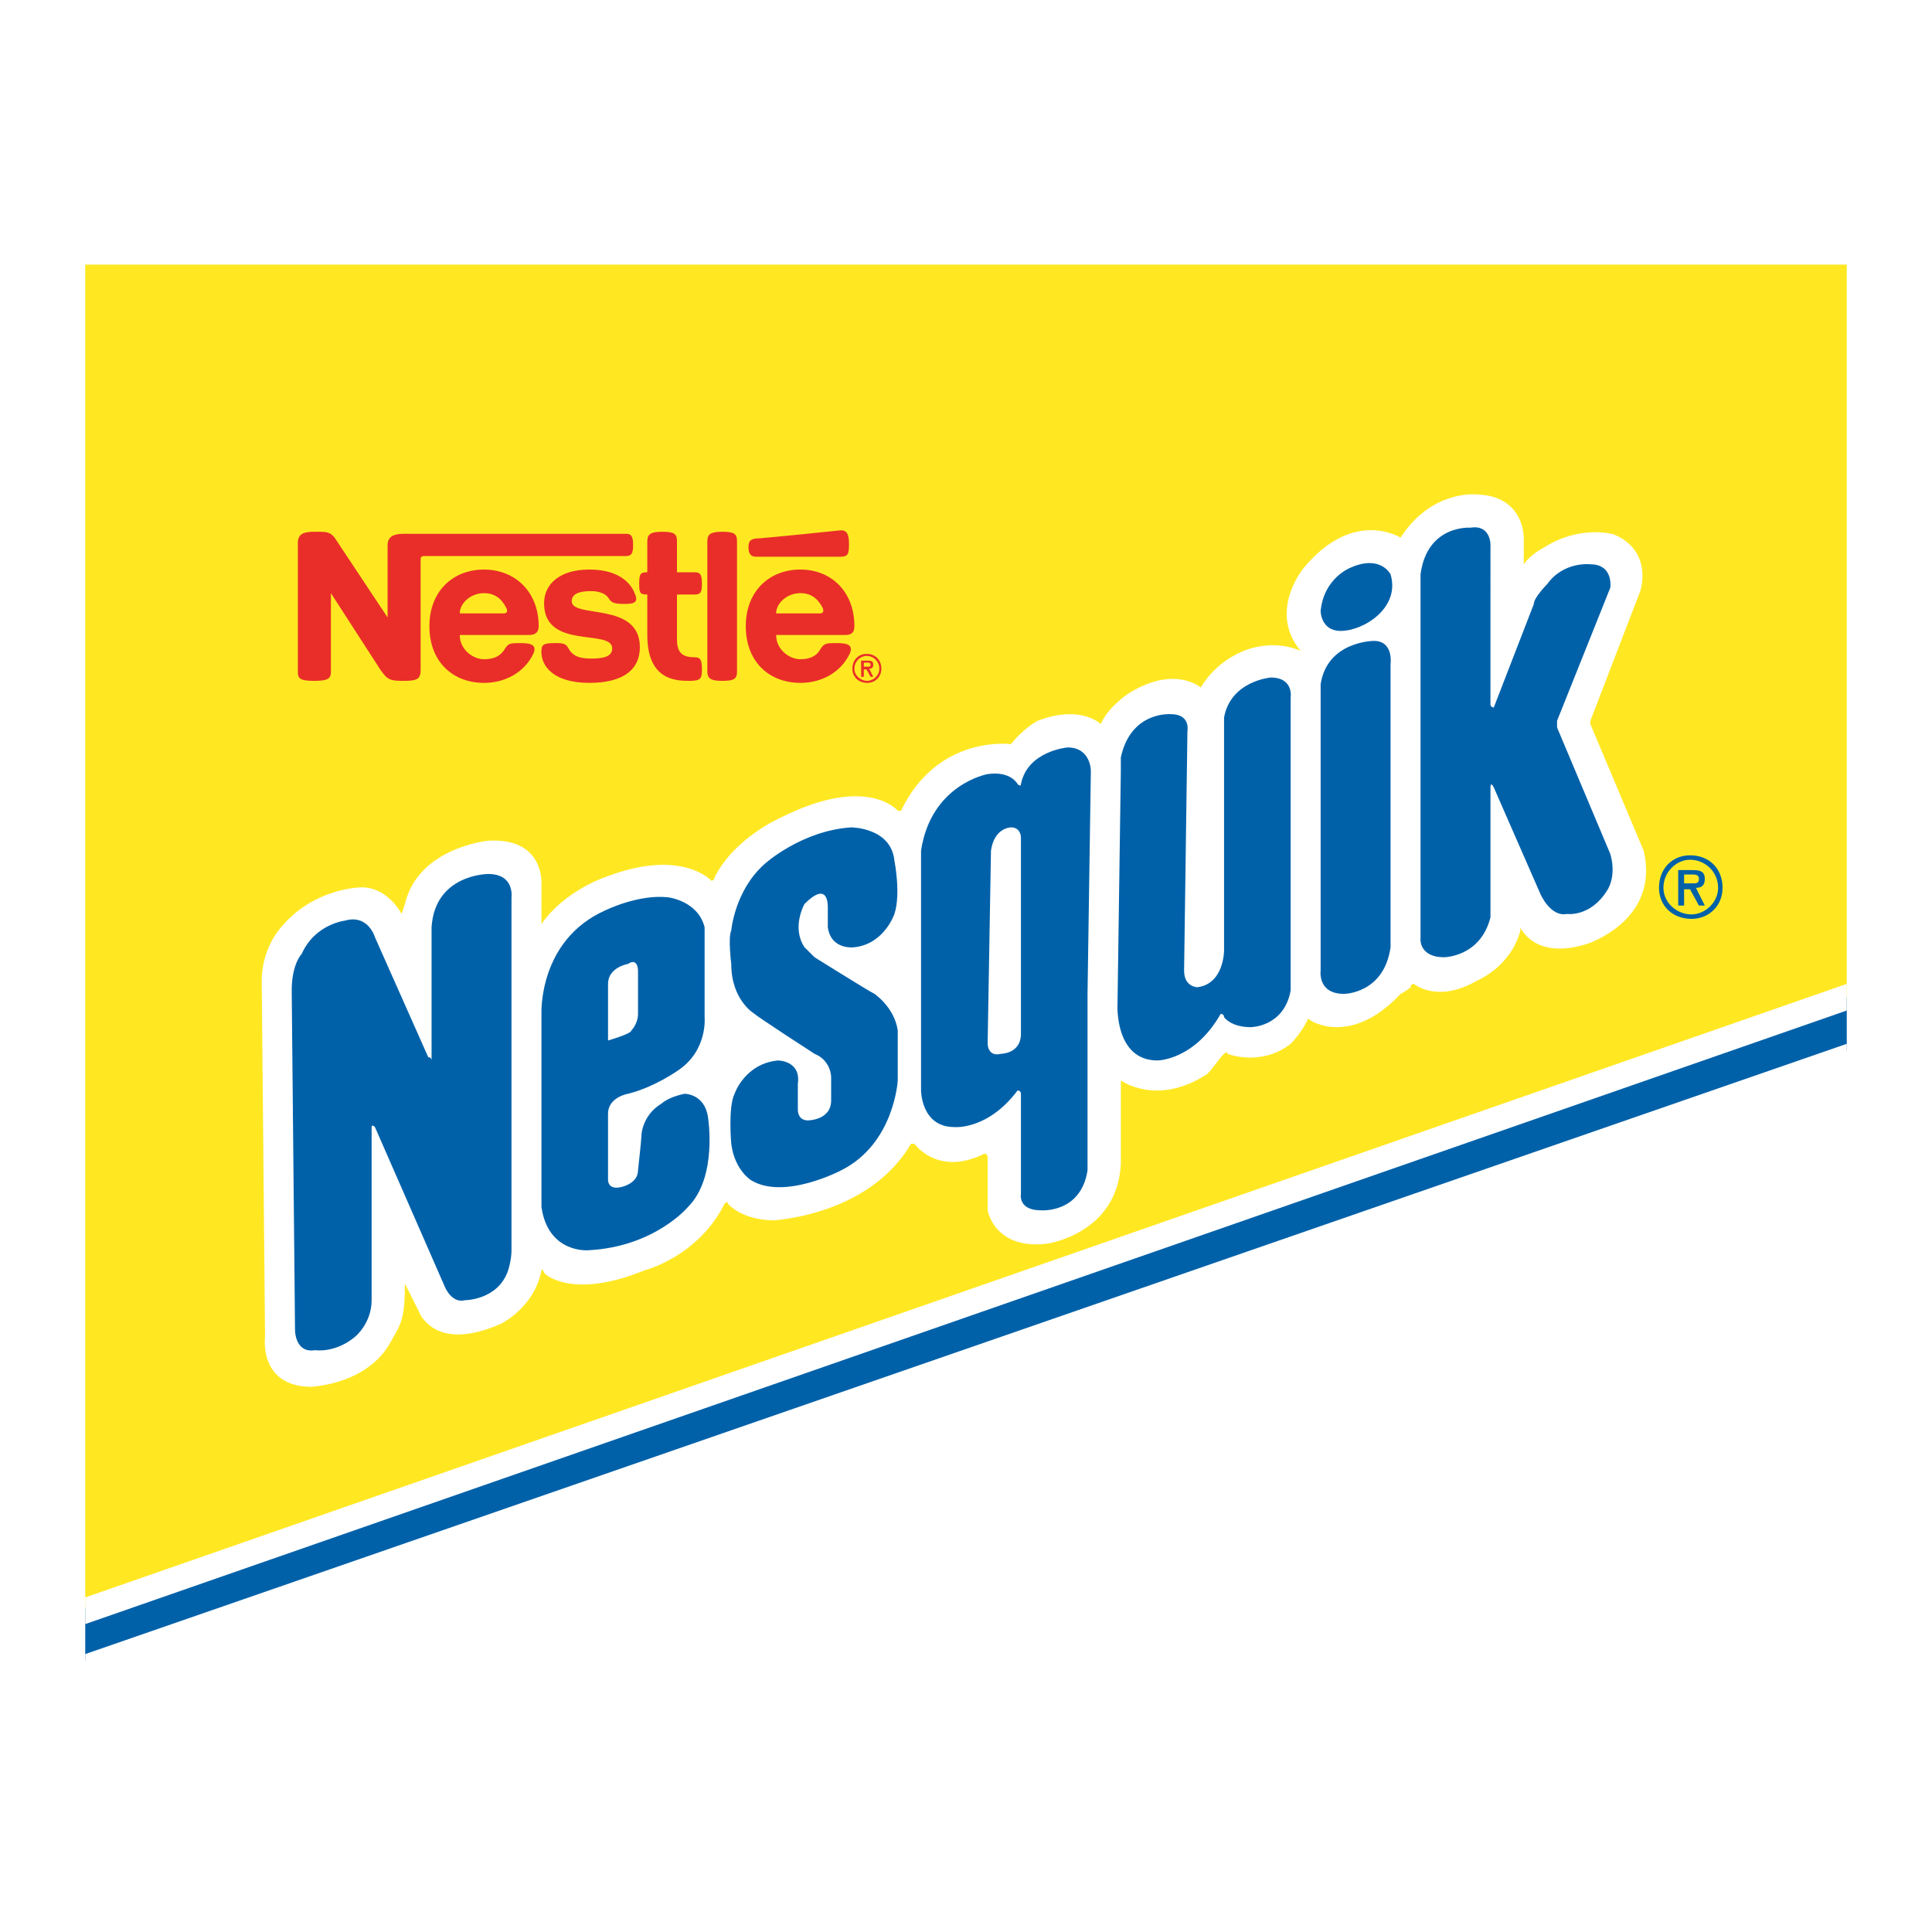
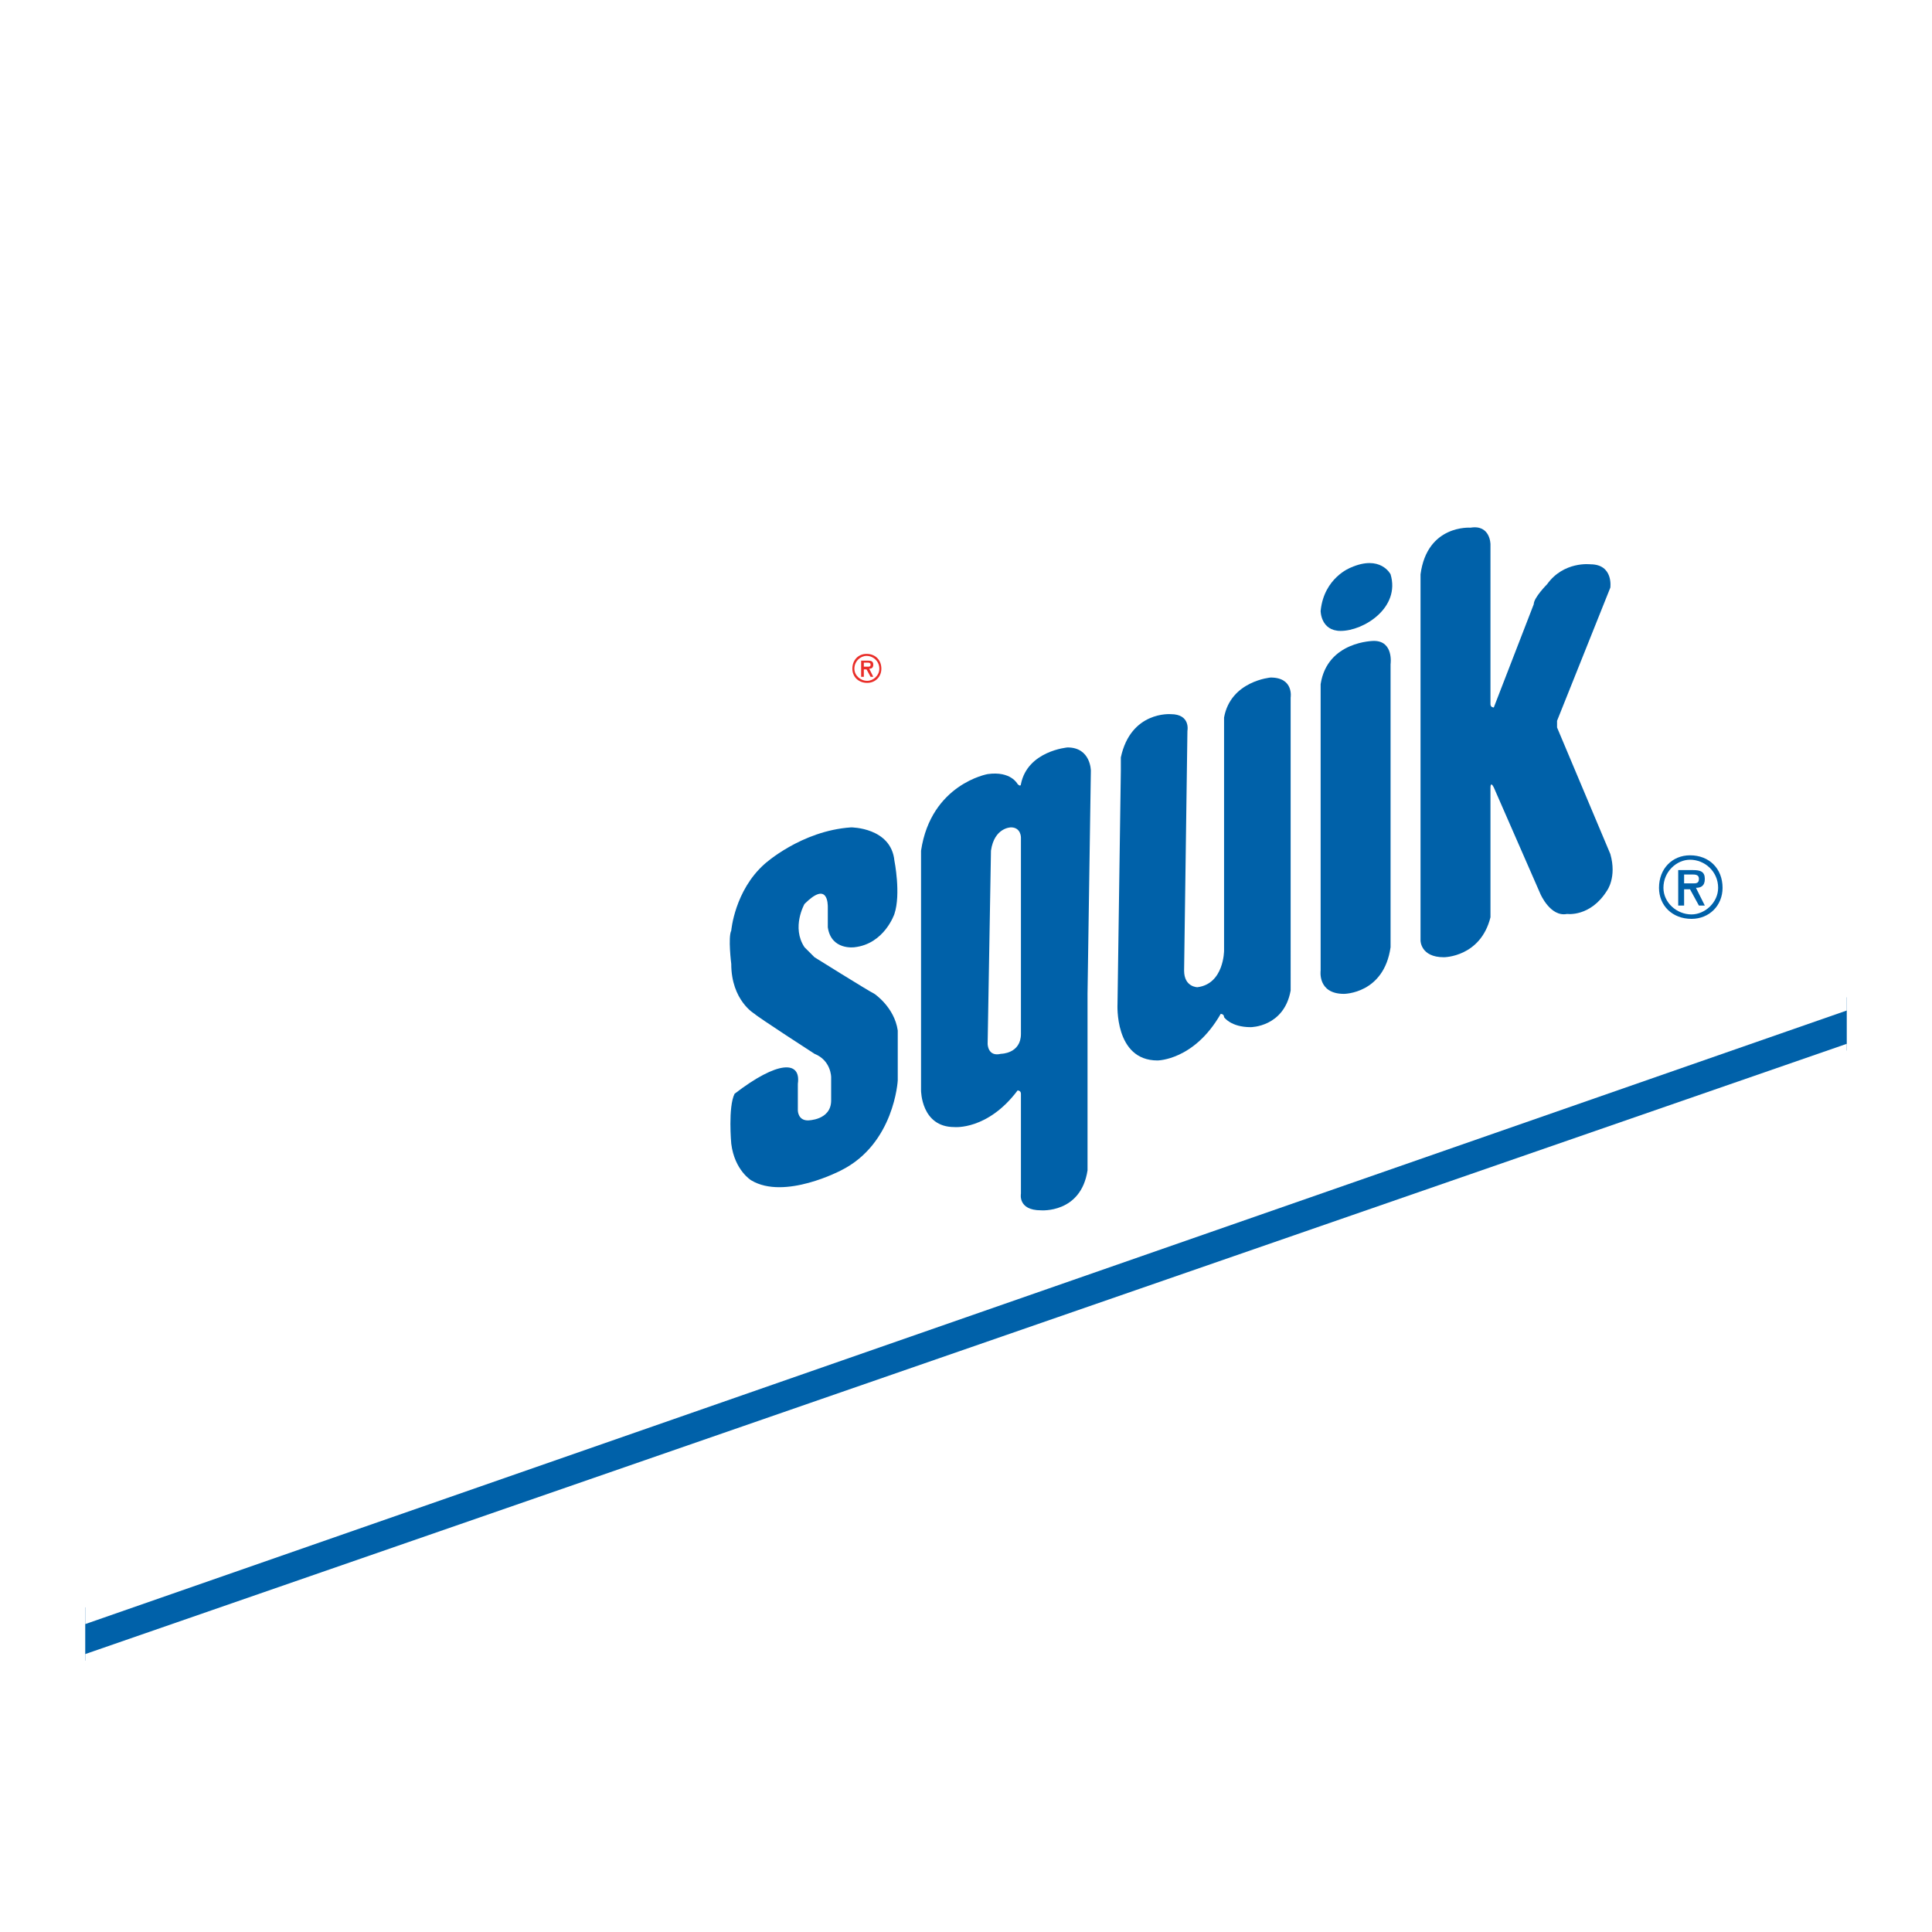
<svg xmlns="http://www.w3.org/2000/svg" version="1.0" id="Layer_1" x="0px" y="0px" width="192.756px" height="192.756px" viewBox="0 0 192.756 192.756" enable-background="new 0 0 192.756 192.756" xml:space="preserve">
  <g>
-     <polygon fill-rule="evenodd" clip-rule="evenodd" fill="#FFFFFF" points="0,0 192.756,0 192.756,192.756 0,192.756 0,0  " />
-     <polygon fill-rule="evenodd" clip-rule="evenodd" fill="#FFE822" points="184.252,26.401 184.252,100.819 8.504,162.036    8.504,26.401 184.252,26.401  " />
    <polygon fill-rule="evenodd" clip-rule="evenodd" fill="#0061A9" points="8.504,165.693 184.252,104.807 184.252,99.491    8.504,160.377 8.504,165.693  " />
    <path fill-rule="evenodd" clip-rule="evenodd" fill="#FFFFFF" d="M26.444,133.378c0,0-0.665,4.983,4.651,4.983   c3.654-0.332,6.644-1.993,7.973-4.651c0.997-1.661,1.329-2.325,1.329-5.647c0,0,0-0.332,0,0l1.661,3.322   c0.333,0.332,1.994,3.322,7.974,0.664c0,0,3.322-1.661,3.987-5.315c0,0,0-0.332,0.332,0.332c0,0,2.658,2.658,9.967-0.332   c0,0,5.316-1.329,7.974-6.645c0,0,0.332-0.332,0.332,0c0,0,1.329,1.661,4.651,1.661c3.654-0.332,10.299-1.993,13.622-7.641   c0,0,0,0,0.332,0c0,0,2.326,3.321,6.977,0.996c0,0,0.332,0,0.332,0.332c0,0,0,4.651,0,5.315c0,0,0.665,3.987,5.98,3.323   c0,0,6.977-0.997,7.309-7.974v-8.306c0,0,0-0.333,0,0c0,0,3.654,2.657,8.639-0.665c0.664-0.664,0.996-1.329,1.661-1.993   c0,0,0.332-0.332,0.332,0c0,0,3.322,1.329,6.312-0.997c0,0,0.997-0.996,1.661-2.325c0,0,0-0.332,0.333,0   c0,0,3.986,2.658,8.97-2.658c0,0,0.665-0.332,0.997-0.664c0,0,0-0.332,0.332-0.332c0,0,2.325,1.993,6.312-0.332   c0,0,3.322-1.329,4.318-4.984v-0.332c0,0,1.329,3.322,6.645,1.661c0,0,7.31-2.326,5.648-9.302l-5.316-12.625v-0.332l4.984-12.957   c0,0,1.328-3.986-2.658-5.647c0,0-3.322-0.997-6.977,1.329c0,0-1.329,0.665-1.993,1.661l0,0v-2.326c0,0,0.332-4.651-4.984-4.651   c0,0-4.318-0.332-7.309,4.319c0,0-4.651-2.99-9.635,2.99c0,0-3.654,4.319-0.332,8.306c0,0-1.993-0.997-4.651-0.332   c0,0-3.322,0.664-5.315,3.986c0,0-2.658-2.326-7.309,0.665c0,0-1.993,1.329-2.658,2.99l0,0c0,0-1.993-1.993-6.312-0.332   c0,0-1.329,0.665-2.657,2.326c0,0-7.309-0.997-10.964,6.645c0,0,0,0-0.332,0c0,0-2.99-3.655-11.628,0.665   c0,0-4.651,1.993-6.645,5.98c0,0,0,0.332-0.333,0.332c0,0-2.99-3.322-10.631-0.332c0,0-3.987,1.329-6.312,4.651c0,0,0,0,0-0.332   v-3.654c0,0,0.332-4.651-5.315-4.319c0,0-6.977,0.664-8.306,6.312l-0.332,0.997c0,0-1.329-2.658-3.987-2.658   c0,0-4.983,0-8.306,4.319c0,0-1.661,1.994-1.661,4.984L26.444,133.378L26.444,133.378z" />
    <path fill-rule="evenodd" clip-rule="evenodd" fill="#0061A9" d="M131.76,60.953c0,0,0,1.993,1.994,1.993   c2.325,0,5.979-2.326,4.983-5.648c0,0-0.997-1.993-3.987-0.664C134.75,56.634,132.092,57.63,131.76,60.953L131.76,60.953z" />
    <path fill-rule="evenodd" clip-rule="evenodd" fill="#0061A9" d="M141.727,93.843c0,0,0,1.661,2.326,1.661c0,0,3.654,0,4.651-3.987   c0,0,0-0.665,0-1.329V78.561c0,0,0-0.665,0.332,0l4.651,10.631c0,0,0.996,2.326,2.657,1.993c0,0,2.325,0.333,3.987-2.326   c0,0,0.996-1.329,0.332-3.654l-5.315-12.625c0,0,0-0.333,0-0.665l5.315-13.289c0,0,0.332-2.326-1.994-2.326   c0,0-2.657-0.332-4.318,1.994c0,0-1.329,1.329-1.329,1.993l-3.986,10.299c0,0-0.332,0-0.332-0.332V54.308c0,0,0-1.993-1.994-1.661   c0,0-4.318-0.332-4.983,4.651V93.843L141.727,93.843z" />
    <path fill-rule="evenodd" clip-rule="evenodd" fill="#0061A9" d="M131.76,96.833c0,0-0.332,2.325,2.326,2.325   c0,0,3.986,0,4.651-4.65v-28.24c0,0,0.332-2.325-1.661-2.325c0,0-4.651,0-5.316,4.319c0,0,0,1.993,0,2.325   C131.76,71.251,131.76,96.833,131.76,96.833L131.76,96.833z" />
    <path fill-rule="evenodd" clip-rule="evenodd" fill="#0061A9" d="M111.494,100.155c0,0-0.332,5.647,3.986,5.647   c0,0,3.655,0,6.312-4.65c0,0,0.333,0,0.333,0.332c0,0,0.664,0.996,2.657,0.996c0,0,3.322,0,3.986-3.654V69.59   c0,0,0.333-1.993-1.993-1.993c0,0-3.986,0.332-4.65,3.987c0,0,0,1.661,0,2.325c0,0.665,0,20.931,0,20.931s0,3.322-2.658,3.654   c0,0-1.329,0-1.329-1.661l0.332-23.92c0,0,0.333-1.661-1.661-1.661c0,0-3.986-0.332-4.983,4.319c0,0,0,0.997,0,1.329   L111.494,100.155L111.494,100.155z" />
    <path fill-rule="evenodd" clip-rule="evenodd" fill="#0061A9" d="M98.869,84.873c0.333-2.326,1.994-2.326,1.994-2.326   c0.996,0,0.996,0.997,0.996,0.997v19.602c0,1.993-1.993,1.993-1.993,1.993c-1.329,0.332-1.329-0.997-1.329-0.997L98.869,84.873   L98.869,84.873z M101.527,108.793c0,0,0.332,0,0.332,0.333v9.966c0,0-0.332,1.661,1.994,1.661c0,0,3.986,0.333,4.65-3.986V99.158   l0.333-22.259c0,0,0-2.326-2.326-2.326c0,0-3.986,0.333-4.651,3.655c0,0,0,0.332-0.332,0c0,0-0.664-1.329-2.99-0.997   c0,0-5.647,0.997-6.644,7.642c0,0,0,8.638,0,9.635c0,1.329,0,14.285,0,14.285s0,3.655,3.322,3.655   C95.215,112.448,98.537,112.78,101.527,108.793L101.527,108.793z" />
-     <path fill-rule="evenodd" clip-rule="evenodd" fill="#0061A9" d="M79.601,108.129v2.658c0,0,0,0.996,0.997,0.996   c0,0,2.326,0,2.326-1.993v-2.326c0,0,0-1.661-1.661-2.325c0,0-5.648-3.654-5.98-3.986c0,0-2.326-1.329-2.326-4.983   c0,0-0.333-2.658,0-3.323c0,0,0.332-3.987,3.322-6.645c0,0,3.654-3.322,8.638-3.654c0,0,3.987,0,4.319,3.322   c0,0,0.664,3.322,0,5.315c0,0-0.997,2.99-3.987,3.323c0,0-2.325,0.332-2.658-1.994v-1.994c0-0.332,0-2.658-2.325-0.332   c0,0-1.329,2.326,0,4.319c0,0,0.664,0.664,0.997,0.997c0,0,5.315,3.322,5.98,3.654c0,0,1.994,1.329,2.326,3.655   c0,0,0,3.654,0,4.983c0,0-0.332,6.312-5.648,8.97c0,0-5.648,2.99-8.97,0.997c0,0-1.661-0.997-1.993-3.654   c0,0-0.333-3.655,0.332-4.983c0,0,0.997-2.99,4.319-3.323C77.607,105.803,79.933,105.803,79.601,108.129L79.601,108.129z" />
-     <path fill-rule="evenodd" clip-rule="evenodd" fill="#0061A9" d="M60.664,98.162c0-1.661,1.994-1.993,1.994-1.993   c0.997-0.665,0.997,0.664,0.997,0.664v4.319c0,0.996-0.665,1.661-0.665,1.661c0,0.332-2.326,0.996-2.326,0.996l0,0V98.162   L60.664,98.162z M65.979,110.122c-1.661,0.997-1.993,2.658-1.993,3.322c0,0.332-0.332,3.322-0.332,3.322   c0,1.329-1.661,1.661-1.661,1.661c-1.329,0.332-1.329-0.664-1.329-0.664v-6.645c0-1.661,1.994-1.993,1.994-1.993   c2.658-0.665,4.983-2.326,4.983-2.326c2.99-1.993,2.658-5.315,2.658-5.315v-7.309c0-0.332,0-1.661,0-1.661   c-0.664-2.658-3.654-2.99-3.654-2.99c-2.99-0.332-6.312,1.329-6.312,1.329c-6.645,2.99-6.312,10.299-6.312,10.299v17.607v1.661   c0.665,4.651,4.651,4.319,4.651,4.319c6.645-0.332,9.967-4.319,9.967-4.319c2.99-2.99,1.994-8.97,1.994-8.97   c-0.333-2.325-2.326-2.325-2.326-2.325C66.644,109.458,65.979,110.122,65.979,110.122L65.979,110.122z" />
-     <path fill-rule="evenodd" clip-rule="evenodd" fill="#0061A9" d="M29.434,132.714c0,0,0,2.325,1.994,1.993   c0,0,1.993,0.332,3.987-1.329c0,0,1.661-1.329,1.661-3.654v-17.275c0,0,0-0.333,0.333,0l6.977,15.946c0,0,0.665,1.661,1.994,1.329   c0,0,3.322,0,4.319-2.99c0,0,0.332-0.996,0.332-1.993V89.524c0,0,0.333-2.326-2.325-2.326c0,0-5.316,0-5.648,5.316v13.289   c0,0,0-0.332-0.333-0.332l-5.315-11.96c0,0-0.665-2.326-2.99-1.661c0,0-2.99,0.332-4.319,3.322c0,0-0.997,0.997-0.997,3.654   L29.434,132.714L29.434,132.714z" />
+     <path fill-rule="evenodd" clip-rule="evenodd" fill="#0061A9" d="M79.601,108.129v2.658c0,0,0,0.996,0.997,0.996   c0,0,2.326,0,2.326-1.993v-2.326c0,0,0-1.661-1.661-2.325c0,0-5.648-3.654-5.98-3.986c0,0-2.326-1.329-2.326-4.983   c0,0-0.333-2.658,0-3.323c0,0,0.332-3.987,3.322-6.645c0,0,3.654-3.322,8.638-3.654c0,0,3.987,0,4.319,3.322   c0,0,0.664,3.322,0,5.315c0,0-0.997,2.99-3.987,3.323c0,0-2.325,0.332-2.658-1.994v-1.994c0-0.332,0-2.658-2.325-0.332   c0,0-1.329,2.326,0,4.319c0,0,0.664,0.664,0.997,0.997c0,0,5.315,3.322,5.98,3.654c0,0,1.994,1.329,2.326,3.655   c0,0,0,3.654,0,4.983c0,0-0.332,6.312-5.648,8.97c0,0-5.648,2.99-8.97,0.997c0,0-1.661-0.997-1.993-3.654   c0,0-0.333-3.655,0.332-4.983C77.607,105.803,79.933,105.803,79.601,108.129L79.601,108.129z" />
    <polygon fill-rule="evenodd" clip-rule="evenodd" fill="#FFFFFF" points="8.504,165.028 184.252,104.142 184.252,105.139    8.504,166.354 8.504,165.028  " />
    <polygon fill-rule="evenodd" clip-rule="evenodd" fill="#FFFFFF" points="8.504,162.036 184.252,100.819 184.252,98.162    8.504,159.378 8.504,162.036  " />
-     <path fill-rule="evenodd" clip-rule="evenodd" fill="#E92E29" d="M29.718,54.2c0-0.875,0.471-1.145,1.615-1.145   c1.279,0,1.682-0.066,2.288,0.943l5.048,7.605v-7.202c0-0.673,0.336-1.144,1.615-1.144h22.143c0.539,0,0.74,0.202,0.74,1.144   c0,0.875-0.201,1.077-0.74,1.077c-0.538,0,0,0,0,0H42.303c-0.202,0-0.336,0.067-0.336,0.336v10.971   c0,0.942-0.269,1.144-1.683,1.144c-1.346,0-1.615-0.067-2.355-1.144l-4.914-7.606v7.808c0,0.673-0.201,0.942-1.682,0.942   s-1.615-0.269-1.615-0.942V54.2L29.718,54.2z M67.542,53.998c0-0.741-0.269-0.943-1.481-0.943c-1.077,0-1.48,0.202-1.48,0.943   v3.096h-0.067c-0.674,0-0.741,0.269-0.741,1.144s0.067,1.077,0.741,1.077h0.067v4.038c0,4.442,2.759,4.577,4.172,4.577   c1.145,0,1.279-0.202,1.279-1.144c0-0.942-0.135-1.212-0.74-1.212c-1.145,0-1.75-0.403-1.75-1.749v-4.51h1.75   c0.605,0,0.74-0.202,0.74-1.077s-0.135-1.144-0.74-1.144h-1.75V53.998L67.542,53.998z M75.416,55.545h8.413   c0.808,0,0.875-0.269,0.875-1.345c0-1.078-0.336-1.347-0.942-1.279c-0.606,0.068-7.808,0.808-8.346,0.808   c-0.538,0.067-0.74,0.27-0.74,0.875C74.676,55.276,74.946,55.545,75.416,55.545L75.416,55.545z M72.051,67.929   c-1.077,0-1.481-0.202-1.481-0.942V53.998c0-0.741,0.404-0.943,1.481-0.943c1.211,0,1.48,0.202,1.48,0.943v12.989   C73.532,67.727,73.263,67.929,72.051,67.929L72.051,67.929z M54.283,60.189c0,4.711,6.797,2.49,6.797,4.509   c0,0.807-0.875,1.009-2.086,1.009c-1.211,0-1.75-0.269-2.153-0.808c-0.337-0.605-0.403-0.74-1.414-0.74   c-1.211,0-1.414,0.135-1.414,0.875c0,1.481,1.279,3.096,4.779,3.096c3.433,0,5.047-1.346,5.047-3.567   c0-4.577-6.797-2.827-6.797-4.577c0-0.808,0.875-1.01,1.952-1.01c0.808,0,1.481,0.27,1.75,0.74c0.27,0.404,0.472,0.539,1.615,0.539   c1.077,0,1.28-0.269,1.01-0.942c-0.471-1.347-1.885-2.49-4.577-2.49C55.898,56.824,54.283,58.237,54.283,60.189L54.283,60.189z    M48.293,59.179c1.278,0,1.884,0.808,2.221,1.481c0.135,0.269,0.135,0.539-0.269,0.539H45.87   C45.87,60.189,46.947,59.179,48.293,59.179L48.293,59.179z M48.293,56.824c-3.096,0-5.452,2.153-5.452,5.653   c0,3.567,2.356,5.654,5.452,5.654c2.153,0,4.038-1.077,4.913-2.895c0.337-0.739,0-1.076-1.211-1.076c-1.144,0-1.278,0-1.682,0.673   c-0.336,0.47-0.808,0.941-2.019,0.941c-1.077,0-2.423-0.941-2.423-2.423h6.933c0.606,0,0.941-0.269,0.941-0.875   C53.744,58.978,51.322,56.824,48.293,56.824L48.293,56.824z M79.858,59.179c1.279,0,1.884,0.808,2.221,1.481   c0.135,0.269,0.067,0.539-0.269,0.539h-4.375C77.436,60.189,78.512,59.179,79.858,59.179L79.858,59.179z M79.858,56.824   c-3.096,0-5.452,2.153-5.452,5.653c0,3.567,2.356,5.654,5.452,5.654c2.153,0,4.038-1.077,4.913-2.895   c0.337-0.739,0-1.076-1.211-1.076c-1.144,0-1.346,0-1.75,0.673c-0.27,0.47-0.808,0.941-1.952,0.941   c-1.077,0-2.423-0.941-2.423-2.423h6.932c0.606,0,0.875-0.269,0.875-0.875C85.243,58.978,82.887,56.824,79.858,56.824   L79.858,56.824z" />
    <path fill-rule="evenodd" clip-rule="evenodd" fill="#E92E29" d="M86.521,68.131c0.808,0,1.413-0.605,1.413-1.413   c0-0.875-0.605-1.481-1.481-1.481c-0.807,0-1.413,0.606-1.413,1.481C85.041,67.525,85.646,68.131,86.521,68.131L86.521,68.131z    M86.185,66.785h0.269l0.404,0.74h0.269l-0.404-0.808c0.203,0,0.404-0.067,0.404-0.403c0-0.337-0.201-0.404-0.538-0.404h-0.673   v1.615h0.269V66.785L86.185,66.785z M86.185,66.112h0.404c0.202,0,0.269,0.067,0.269,0.203c0,0.201-0.135,0.201-0.269,0.201h-0.404   V66.112L86.185,66.112z M86.521,67.929c-0.673,0-1.279-0.539-1.279-1.211c0-0.741,0.605-1.279,1.211-1.279   c0.673,0,1.279,0.538,1.279,1.279C87.733,67.391,87.127,67.929,86.521,67.929L86.521,67.929z" />
    <path fill-rule="evenodd" clip-rule="evenodd" fill="#0061A9" d="M168.763,91.675c1.771,0,3.097-1.327,3.097-3.097   c0-1.917-1.326-3.244-3.245-3.244c-1.769,0-3.096,1.327-3.096,3.244C165.519,90.348,166.846,91.675,168.763,91.675L168.763,91.675z    M168.024,88.726h0.59l0.887,1.622h0.589l-0.885-1.77c0.443,0,0.885-0.147,0.885-0.884c0-0.738-0.441-0.885-1.179-0.885h-1.476   v3.539h0.589V88.726L168.024,88.726z M168.024,87.25h0.887c0.441,0,0.59,0.146,0.59,0.443c0,0.442-0.296,0.442-0.59,0.442h-0.887   V87.25L168.024,87.25z M168.763,91.232c-1.475,0-2.802-1.18-2.802-2.655c0-1.623,1.327-2.802,2.653-2.802   c1.476,0,2.804,1.179,2.804,2.802C171.418,90.053,170.09,91.232,168.763,91.232L168.763,91.232z" />
  </g>
</svg>